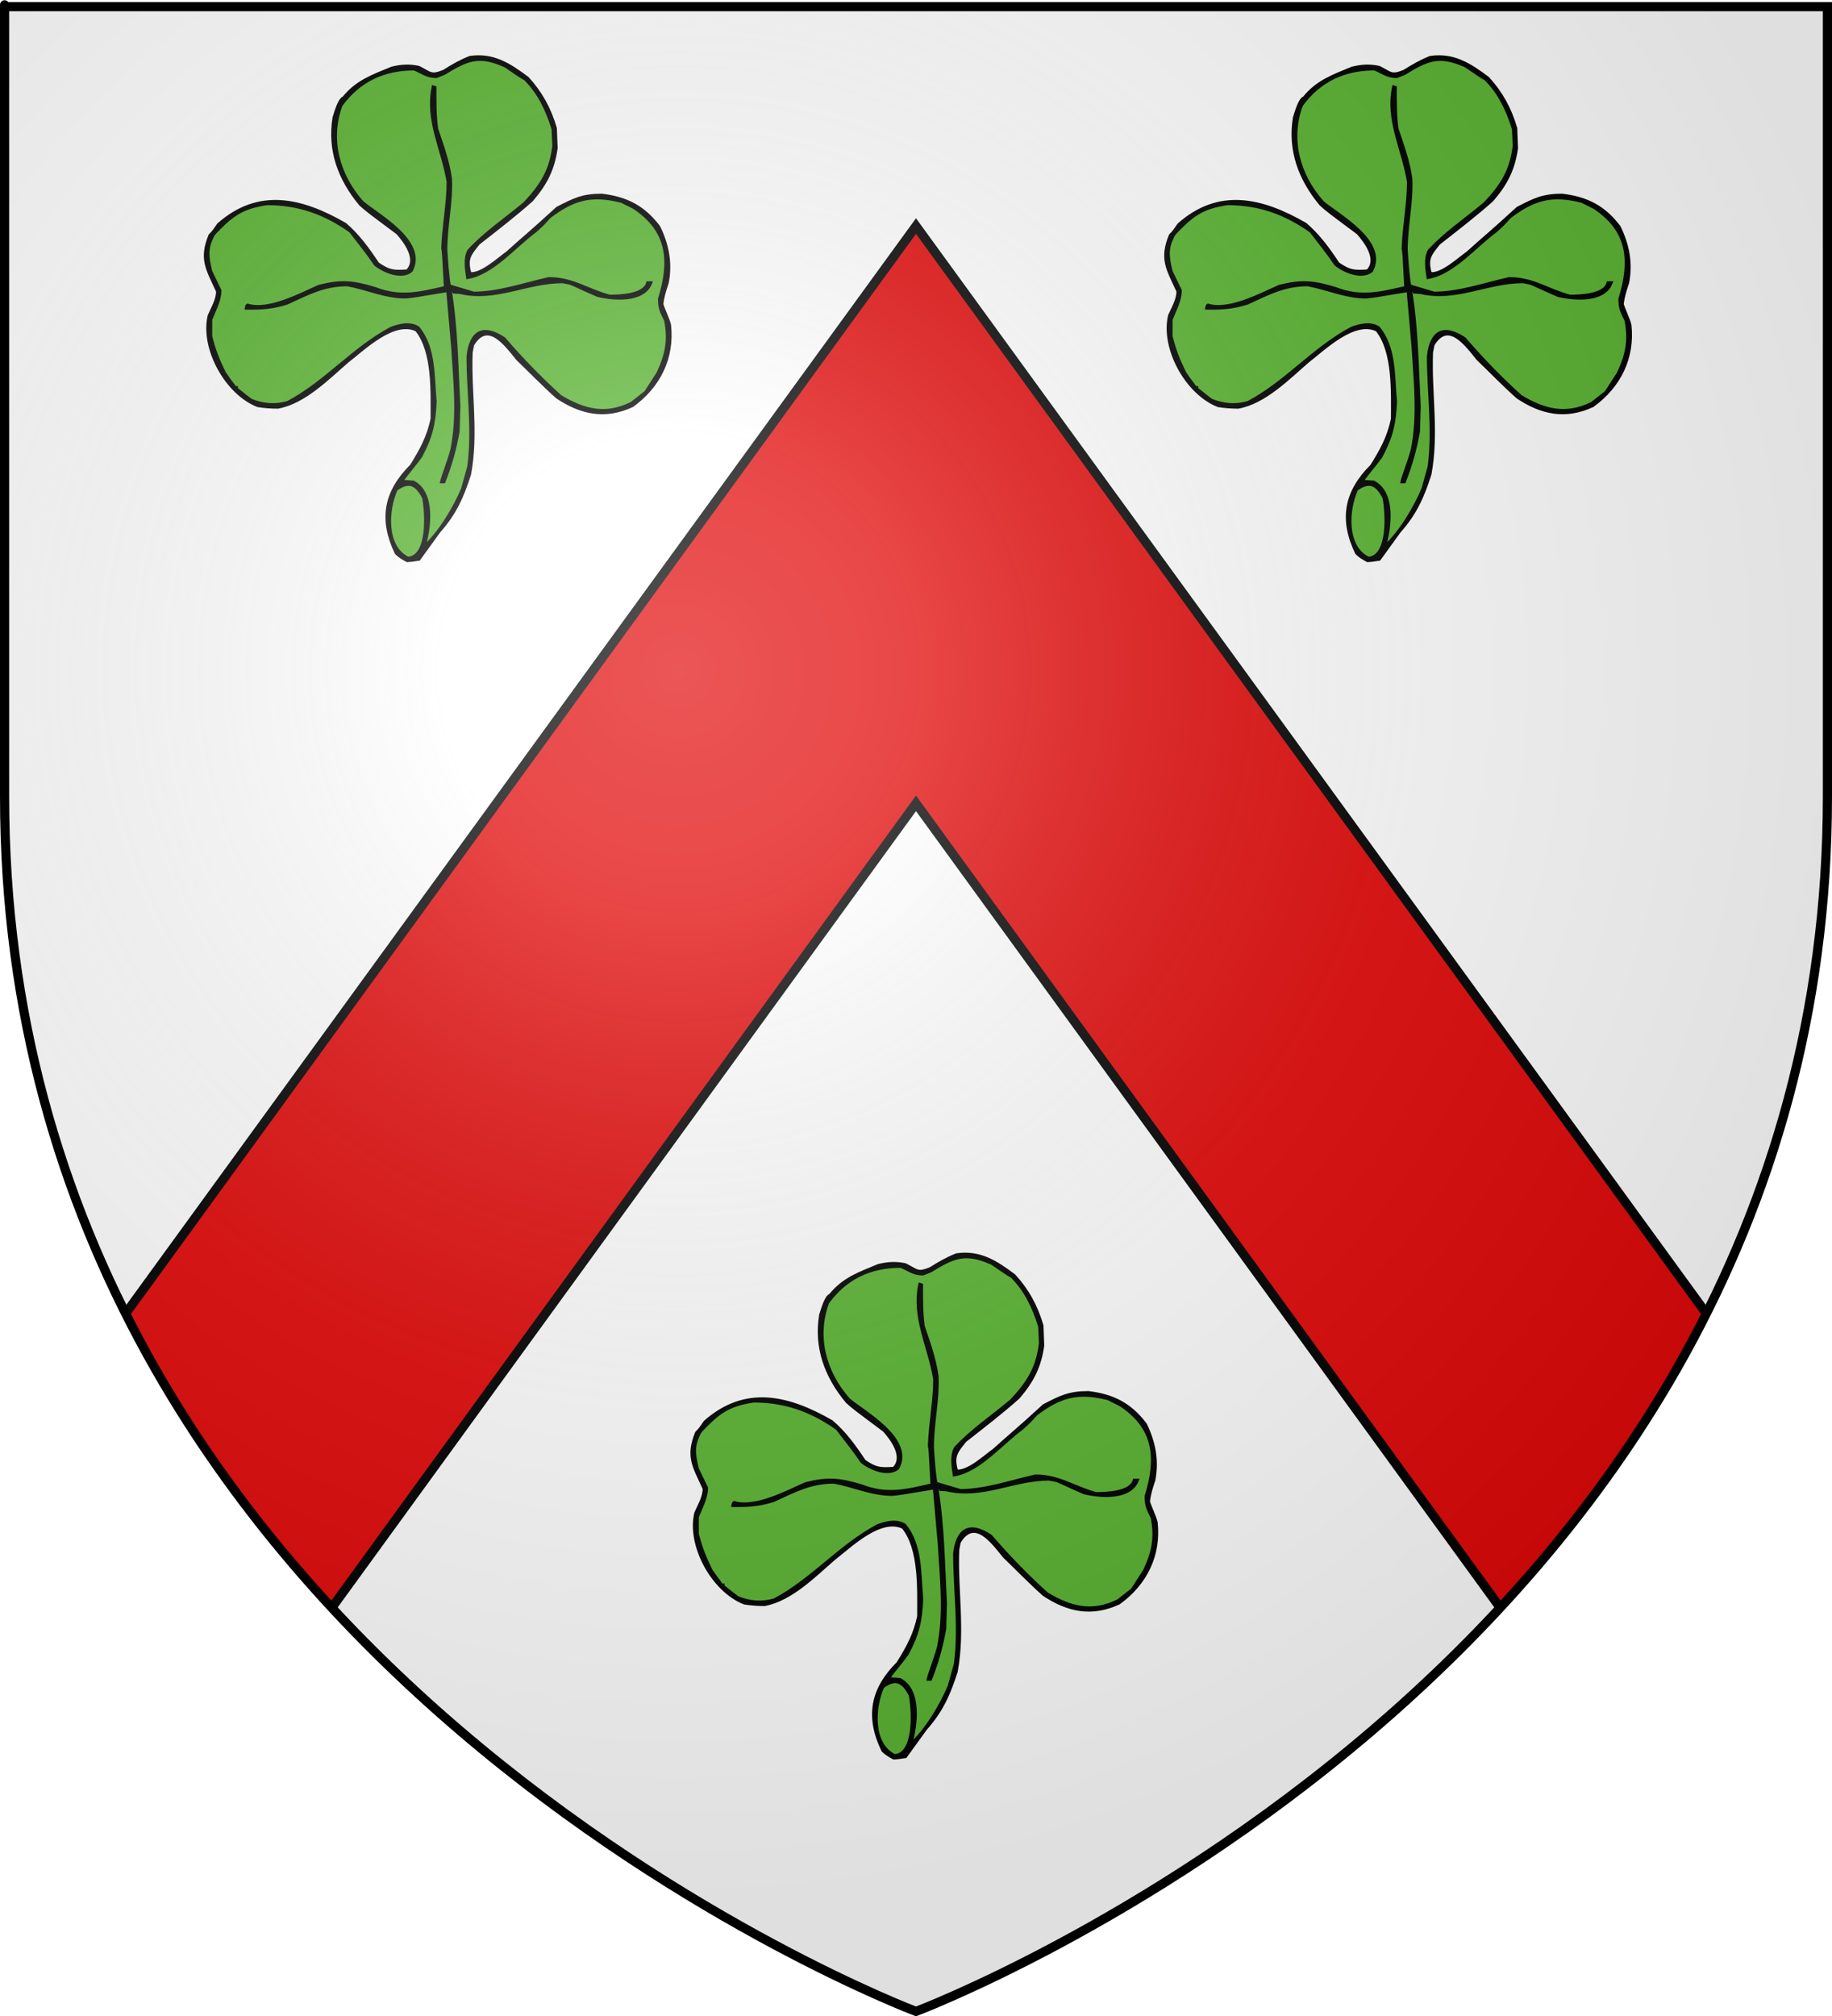
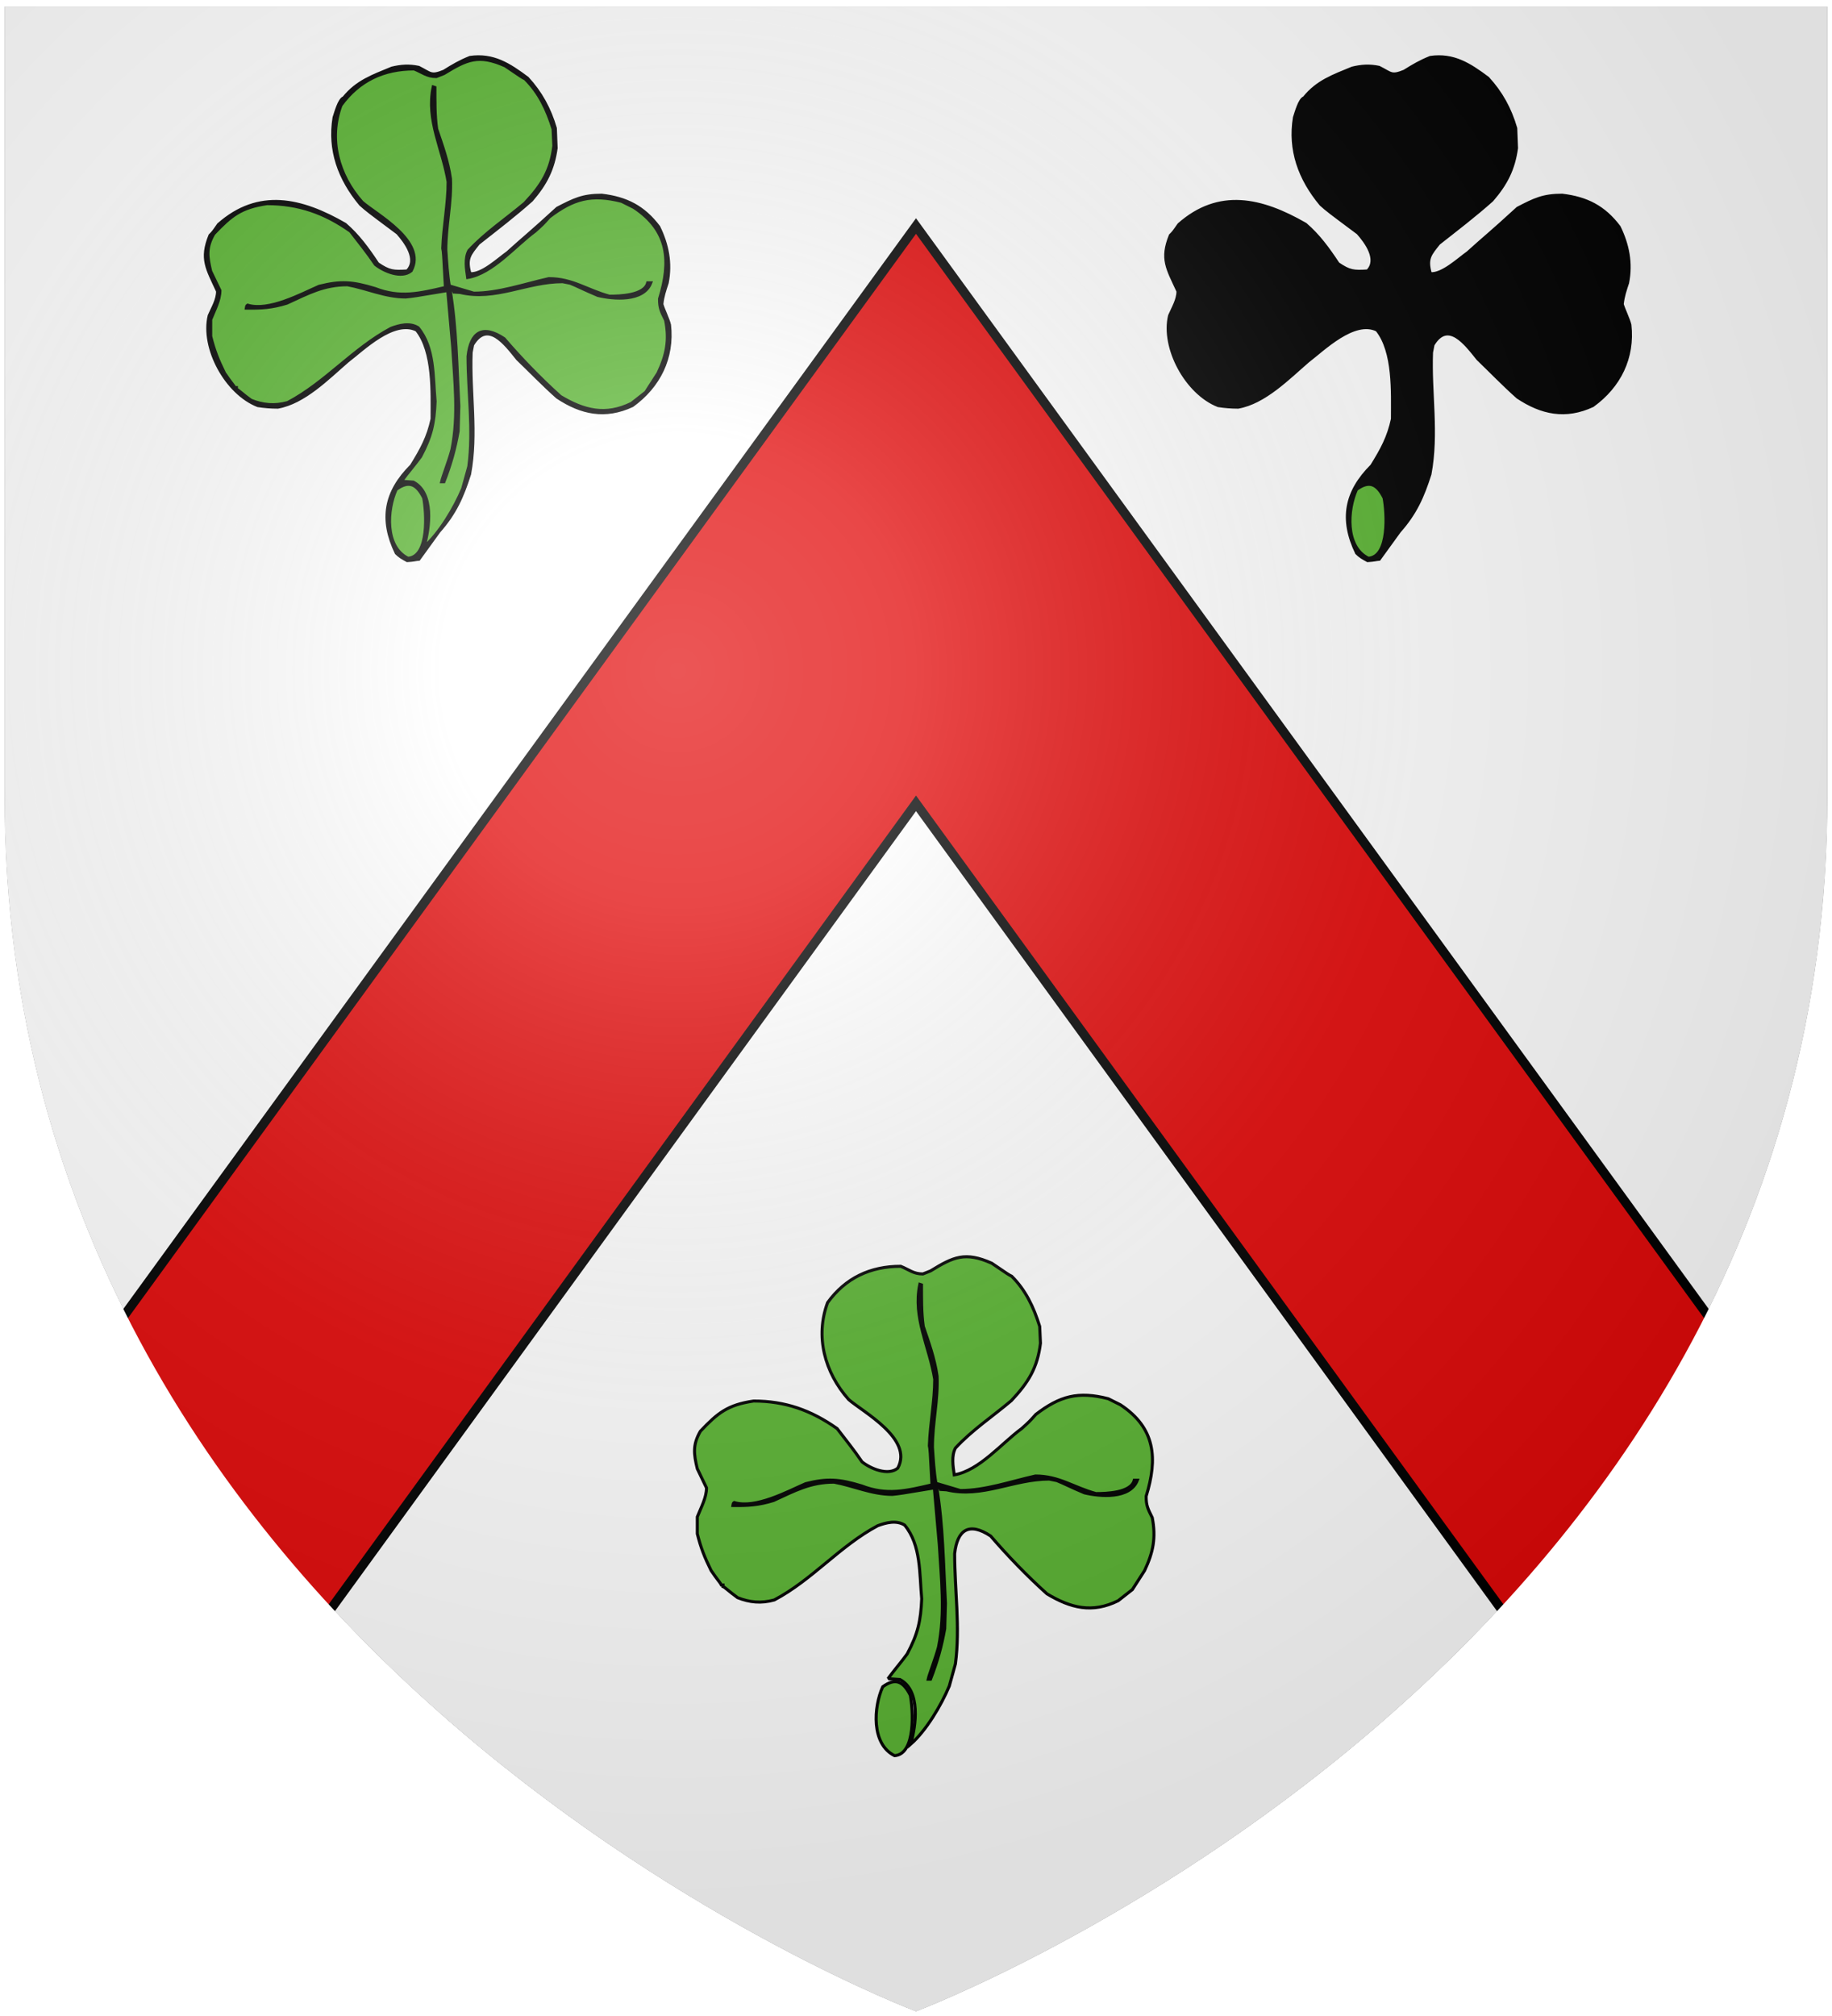
<svg xmlns="http://www.w3.org/2000/svg" xmlns:ns1="http://sodipodi.sourceforge.net/DTD/sodipodi-0.dtd" xmlns:ns2="http://www.inkscape.org/namespaces/inkscape" xmlns:xlink="http://www.w3.org/1999/xlink" height="660" width="600" version="1.0" id="svg2" ns1:version="0.32" ns2:version="0.44" ns1:docname="Blason_Vide_3D.svg" ns1:docbase="D:\Mes documents\Renaud-Notre Lapin" ns2:export-filename="/Users/olivier/Desktop/Blason Rouge/Blason_Vide_3D.png" ns2:export-xdpi="144" ns2:export-ydpi="144">
  <rect width="100%" height="100%" fill="#333333" stroke="none" />
  <ns1:namedview ns2:window-height="712" ns2:window-width="1024" ns2:pageshadow="2" ns2:pageopacity="0.0" guidetolerance="10.0" gridtolerance="10.0" objecttolerance="10.0" borderopacity="1.0" bordercolor="#666666" pagecolor="#ffffff" id="base" showgrid="false" height="660px" ns2:zoom="0.44547727" ns2:cx="396.46229" ns2:cy="478.04383" ns2:window-x="-4" ns2:window-y="-4" ns2:current-layer="layer3" />
  <desc id="desc4">Flag of Canton of Valais (Wallis)</desc>
  <defs id="defs6">
    <linearGradient id="linearGradient2893">
      <stop style="stop-color:white;stop-opacity:0.314;" offset="0" id="stop2895" />
      <stop id="stop2897" offset="0.19" style="stop-color:white;stop-opacity:0.251;" />
      <stop style="stop-color:#6b6b6b;stop-opacity:0.125;" offset="0.6" id="stop2901" />
      <stop style="stop-color:black;stop-opacity:0.125;" offset="1" id="stop2899" />
    </linearGradient>
    <linearGradient id="linearGradient2885">
      <stop id="stop2887" offset="0" style="stop-color:white;stop-opacity:1;" />
      <stop style="stop-color:white;stop-opacity:1;" offset="0.229" id="stop2891" />
      <stop id="stop2889" offset="1" style="stop-color:black;stop-opacity:1;" />
    </linearGradient>
    <linearGradient id="linearGradient2955">
      <stop id="stop2867" offset="0" style="stop-color:#fd0000;stop-opacity:1;" />
      <stop style="stop-color:#e77275;stop-opacity:0.659;" offset="0.5" id="stop2873" />
      <stop style="stop-color:black;stop-opacity:0.323;" offset="1" id="stop2959" />
    </linearGradient>
    <radialGradient ns2:collect="always" xlink:href="#linearGradient2955" id="radialGradient2961" cx="225.524" cy="218.901" fx="225.524" fy="218.901" r="300" gradientTransform="matrix(-4.167939e-4,2.183,-1.884,-3.599562e-4,615.597,-289.121)" gradientUnits="userSpaceOnUse" />
    <polygon id="star" transform="scale(53,53)" points="0,-1 0.588,0.809 -0.951,-0.309 0.951,-0.309 -0.588,0.809 0,-1 " />
    <clipPath id="clip">
      <path d="M 0,-200 L 0,600 L 300,600 L 300,-200 L 0,-200 z " id="path10" />
    </clipPath>
    <radialGradient ns2:collect="always" xlink:href="#linearGradient2955" id="radialGradient1911" gradientUnits="userSpaceOnUse" gradientTransform="matrix(-4.167939e-4,2.183,-1.884,-3.599562e-4,615.597,-289.121)" cx="225.524" cy="218.901" fx="225.524" fy="218.901" r="300" />
    <radialGradient ns2:collect="always" xlink:href="#linearGradient2955" id="radialGradient2865" gradientUnits="userSpaceOnUse" gradientTransform="matrix(0,1.749,-1.593,-1.049767e-7,551.788,-191.29)" cx="225.524" cy="218.901" fx="225.524" fy="218.901" r="300" />
    <radialGradient ns2:collect="always" xlink:href="#linearGradient2955" id="radialGradient2871" gradientUnits="userSpaceOnUse" gradientTransform="matrix(0,1.386,-1.323,-5.741131e-8,-158.082,-109.541)" cx="225.524" cy="218.901" fx="225.524" fy="218.901" r="300" />
    <radialGradient ns2:collect="always" xlink:href="#linearGradient2893" id="radialGradient3163" gradientUnits="userSpaceOnUse" gradientTransform="matrix(1.353,0,0,1.349,-77.629,-85.747)" cx="221.445" cy="226.331" fx="221.445" fy="226.331" r="300" />
  </defs>
  <g ns2:groupmode="layer" id="layer3" ns2:label="Fond écu" style="display:inline">
    <path d="M 300.000,658.500 C 300.000,658.500 598.500,546.180 598.500,260.728 C 598.500,-24.723 598.500,2.176 598.500,2.176 L 1.500,2.176 L 1.500,260.728 C 1.500,546.180 300.000,658.500 300.000,658.500 z" style="fill:#ffffff" id="path2855" />
  </g>
  <g ns2:groupmode="layer" id="layer4" ns2:label="Meubles" ns1:insensitive="true">
    <g id="g6">
      <path d="M 133.365,183.533 C 131.884,182.740 130.800,182.091 129.788,181.081 C 124.442,169.986 126.157,161.038 134.738,152.468 C 138.043,147.129 140.211,143.195 141.511,137.170 C 141.511,128.384 142.144,115.161 136.436,108.035 C 128.903,104.409 118.897,114.385 113.802,118.264 C 107.372,123.820 99.623,131.758 90.971,133.292 C 88.677,133.292 86.600,133.111 84.450,132.786 C 74.063,128.728 66.008,113.917 68.518,103.344 C 69.656,100.710 71.263,98.167 71.263,95.352 C 67.796,87.830 65.646,84.799 68.771,77.059 C 69.765,76.067 69.765,76.067 71.571,73.487 C 84.685,61.924 98.612,65.117 113.044,73.434 C 117.307,77.095 120.450,81.425 123.701,86.332 C 127.458,88.894 128.849,89.002 133.365,88.714 C 137.140,84.943 132.697,79.081 130.222,76.302 C 120.323,68.924 120.323,68.924 118.066,66.921 C 111.075,58.514 107.680,49.097 109.413,38.471 C 109.955,36.902 111.075,32.554 112.593,32.013 C 116.928,26.656 122.057,24.906 128.344,22.308 C 131.324,21.586 133.979,21.388 137.122,22.055 C 141.169,24.094 141.115,25.050 145.395,23.318 C 148.339,21.478 150.652,20.106 153.921,18.808 C 161.526,17.725 166.728,21.080 172.743,25.572 C 177.132,30.354 180.022,35.603 181.882,41.989 C 181.955,44.155 182.046,46.319 182.136,48.502 C 181.179,55.357 178.776,60.138 174.115,65.532 C 168.516,70.529 162.555,75.075 156.684,79.693 C 153.885,83.229 152.476,84.601 153.921,89.598 C 157.805,89.976 163.223,84.799 166.204,82.707 C 171.731,77.691 173.230,76.681 182.515,68.166 C 187.988,65.334 190.806,63.908 197.074,63.908 C 205.076,64.864 210.765,67.697 215.751,74.299 C 218.551,80.055 219.797,86.062 218.515,92.592 C 217.720,95.028 217.033,96.958 216.763,99.610 C 217.268,101.342 218.768,104.355 219.274,106.357 C 220.466,117.145 215.842,126.454 207.099,132.786 C 198.212,136.918 190.391,135.276 182.515,130.044 C 177.909,125.949 173.773,121.637 169.473,117.506 C 165.554,112.635 159.720,104.661 154.788,112.869 C 154.625,113.699 154.463,114.529 154.301,115.377 C 153.794,128.673 156.287,141.789 153.794,155.211 C 151.410,162.679 149.062,168.001 143.751,174.008 C 141.566,177.021 139.362,180.052 137.176,183.083 C 136.129,183.155 135.623,183.407 133.365,183.533 z" style="fill:#000000;stroke:black;stroke-width:1" id="path7" />
      <path d="M 133.618,182.776 C 125.923,178.987 126.736,166.846 129.734,160.226 C 133.943,157.141 136.490,158.458 138.766,162.986 C 139.669,167.640 140.663,182.271 133.618,182.776 z" style="fill:#5ab532;stroke:black;stroke-width:1" id="path8" />
      <path d="M 138.892,179.023 C 140.680,172.800 142.198,161.434 135.370,157.844 C 134.196,157.754 133.022,157.664 131.866,157.592 C 131.794,157.484 131.721,157.375 131.667,157.285 C 133.745,154.471 135.750,152.215 137.754,149.455 C 141.259,142.889 142.198,138.650 142.505,131.416 C 141.728,123.117 142.342,113.898 136.923,107.295 C 134.160,105.581 130.818,106.484 128.091,107.493 C 115.645,114.133 106.631,125.246 94.222,131.794 C 89.941,132.984 86.093,132.606 82.192,131.036 C 79.428,129.034 77.929,127.536 77.423,127.410 C 77.423,127.230 77.423,127.068 77.423,126.905 C 77.243,126.905 77.080,126.905 76.917,126.905 C 76.538,126.148 75.545,125.155 73.522,122.143 C 71.372,117.795 70.144,114.673 69.006,110.109 C 69.006,108.269 69.006,106.429 69.006,104.607 C 70.234,101.486 72.022,98.348 72.022,95.100 C 71.011,93.008 69.999,90.915 69.006,88.840 C 67.832,83.969 67.452,81.011 70.017,76.555 C 75.707,70.565 78.869,67.950 87.449,66.668 C 97.745,66.668 106.270,69.663 114.796,75.689 C 117.523,79.225 120.359,82.743 122.961,86.585 C 125.724,88.786 131.486,91.276 134.666,88.642 C 139.886,79.008 123.069,70.150 118.571,66.164 C 110.660,57.252 107.589,45.543 111.671,34.467 C 117.542,26.366 125.652,22.560 135.623,22.560 C 138.333,23.642 139.777,25.068 142.884,25.068 C 143.715,24.724 144.546,24.400 145.395,24.076 C 152.873,19.493 156.684,17.653 165.464,21.568 C 170.973,25.320 170.973,25.320 171.984,25.826 C 176.554,30.390 179.155,35.856 181.142,42.241 C 181.215,44.065 181.305,45.905 181.395,47.745 C 180.420,55.772 177.494,60.534 171.858,66.542 C 165.752,71.702 158.943,76.211 153.542,82.075 C 152.205,84.655 152.729,87.884 153.163,90.842 C 161.345,89.472 168.733,80.433 175.235,75.689 C 177.746,73.434 177.746,73.434 179.878,71.052 C 187.754,65.027 193.732,63.386 203.595,65.911 C 204.931,66.578 206.268,67.246 207.605,67.914 C 219.074,75.509 219.833,85.467 216.004,97.860 C 216.004,100.891 216.546,101.901 218.009,104.860 C 219.274,111.391 218.353,116.099 215.517,122.143 C 214.161,124.217 212.825,126.310 211.488,128.402 C 209.935,129.612 208.381,130.820 206.846,132.046 C 198.338,136.250 191.294,134.446 183.526,129.792 C 176.879,123.802 170.792,117.489 165.084,110.867 C 158.058,106.195 154.156,108.757 153.289,116.641 C 153.289,128.619 155.150,140.616 153.542,152.721 C 152.873,155.138 152.205,157.556 151.537,159.973 C 148.917,166.233 143.968,174.586 138.892,179.023 z" style="fill:#5ab532;stroke:black;stroke-width:1" id="path9" />
      <path d="M 144.636,157.718 C 145.016,155.968 147.021,150.953 148.014,147.201 C 150.272,135.926 148.917,124.830 148.267,113.627 C 147.726,107.440 147.183,101.252 146.642,95.100 C 135.370,96.976 135.370,96.976 132.860,97.228 C 126.157,97.228 120.161,94.396 113.802,93.224 C 106.036,93.224 100.977,96.020 93.969,99.232 C 89.074,100.747 85.588,100.945 80.675,100.873 C 80.801,100.116 80.801,100.116 81.108,99.917 C 88.153,102.010 98.503,96.344 104.518,93.729 C 111.617,91.943 115.446,92.232 122.834,94.468 C 130.999,97.644 137.357,96.110 145.883,94.108 C 145.269,82.580 145.269,82.580 145.016,81.317 C 145.269,73.885 146.768,66.831 146.768,59.524 C 145.034,48.809 139.579,39.409 141.890,28.460 C 142.072,28.514 142.234,28.568 142.433,28.640 C 142.451,33.186 142.361,37.605 143.011,42.241 C 144.836,47.636 146.696,52.669 147.526,58.514 C 147.888,66.308 146.009,73.849 146.009,81.823 C 146.280,85.719 146.497,89.634 147.147,93.602 C 149.821,94.396 152.494,95.190 155.168,95.984 C 163.331,95.984 171.677,93.026 179.751,91.222 C 187.518,91.222 192.197,94.956 199.584,96.976 C 202.872,96.976 211.073,96.778 212.121,92.592 C 212.445,92.592 212.789,92.592 213.132,92.592 C 210.711,98.834 200.849,97.932 195.809,96.724 C 191.040,94.722 189.288,93.729 186.778,92.719 C 185.929,92.538 185.098,92.376 184.267,92.214 C 172.436,92.214 162.320,98.528 150.652,95.732 C 149.983,95.678 149.314,95.642 148.647,95.606 C 148.575,95.406 148.502,95.208 148.447,95.028 C 148.086,94.956 147.744,94.902 147.400,94.848 C 149.478,107.187 149.604,120.230 150.272,132.912 C 150.182,135.673 150.109,138.433 150.037,141.193 C 149.008,147.021 147.599,152.089 145.395,157.718 C 145.142,157.718 144.890,157.718 144.636,157.718 z" style="fill:#000000;stroke:black;stroke-width:1" id="path10" />
    </g>
    <g id="g7">
      <path d="M 447.899,183.533 C 446.417,182.740 445.334,182.091 444.322,181.081 C 438.975,169.986 440.691,161.038 449.271,152.468 C 452.577,147.129 454.744,143.195 456.044,137.170 C 456.044,128.384 456.677,115.161 450.969,108.035 C 443.437,104.409 433.430,114.385 428.336,118.264 C 421.906,123.820 414.156,131.758 405.504,133.292 C 403.210,133.292 401.133,133.111 398.983,132.786 C 388.597,128.728 380.541,113.917 383.052,103.344 C 384.189,100.710 385.797,98.167 385.797,95.352 C 382.329,87.830 380.180,84.799 383.304,77.059 C 384.298,76.067 384.298,76.067 386.104,73.487 C 399.218,61.924 413.145,65.117 427.578,73.434 C 431.840,77.095 434.984,81.425 438.234,86.332 C 441.991,88.894 443.383,89.002 447.899,88.714 C 451.674,84.943 447.230,79.081 444.755,76.302 C 434.857,68.924 434.857,68.924 432.599,66.921 C 425.609,58.514 422.213,49.097 423.947,38.471 C 424.488,36.902 425.609,32.554 427.126,32.013 C 431.461,26.656 436.590,24.906 442.877,22.308 C 445.857,21.586 448.512,21.388 451.656,22.055 C 455.702,24.094 455.648,25.050 459.928,23.318 C 462.873,21.478 465.185,20.106 468.455,18.808 C 476.059,17.725 481.261,21.080 487.276,25.572 C 491.666,30.354 494.556,35.603 496.416,41.989 C 496.489,44.155 496.579,46.319 496.669,48.502 C 495.712,55.357 493.309,60.138 488.648,65.532 C 483.049,70.529 477.088,75.075 471.218,79.693 C 468.419,83.229 467.009,84.601 468.455,89.598 C 472.338,89.976 477.757,84.799 480.737,82.707 C 486.265,77.691 487.763,76.681 497.048,68.166 C 502.521,65.334 505.339,63.908 511.607,63.908 C 519.610,64.864 525.299,67.697 530.284,74.299 C 533.084,80.055 534.331,86.062 533.048,92.592 C 532.253,95.028 531.567,96.958 531.296,99.610 C 531.802,101.342 533.301,104.355 533.807,106.357 C 534.999,117.145 530.375,126.454 521.632,132.786 C 512.745,136.918 504.924,135.276 497.048,130.044 C 492.442,125.949 488.306,121.637 484.006,117.506 C 480.087,112.635 474.253,104.661 469.322,112.869 C 469.158,113.699 468.996,114.529 468.834,115.377 C 468.328,128.673 470.820,141.789 468.328,155.211 C 465.944,162.679 463.595,168.001 458.285,174.008 C 456.099,177.021 453.895,180.052 451.710,183.083 C 450.663,183.155 450.156,183.407 447.899,183.533 z" style="fill:#000000;stroke:black;stroke-width:1" id="path11" />
      <path d="M 448.151,182.776 C 440.457,178.987 441.269,166.846 444.268,160.226 C 448.476,157.141 451.023,158.458 453.299,162.986 C 454.202,167.640 455.196,182.271 448.151,182.776 z" style="fill:#5ab532;stroke:black;stroke-width:1" id="path12" />
-       <path d="M 453.426,179.023 C 455.214,172.800 456.731,161.434 449.904,157.844 C 448.729,157.754 447.555,157.664 446.399,157.592 C 446.327,157.484 446.255,157.375 446.201,157.285 C 448.278,154.471 450.283,152.215 452.287,149.455 C 455.792,142.889 456.731,138.650 457.038,131.416 C 456.262,123.117 456.876,113.898 451.456,107.295 C 448.693,105.581 445.352,106.484 442.624,107.493 C 430.178,114.133 421.165,125.246 408.755,131.794 C 404.475,132.984 400.627,132.606 396.726,131.036 C 393.962,129.034 392.462,127.536 391.956,127.410 C 391.956,127.230 391.956,127.068 391.956,126.905 C 391.776,126.905 391.613,126.905 391.451,126.905 C 391.071,126.148 390.078,125.155 388.055,122.143 C 385.906,117.795 384.678,114.673 383.539,110.109 C 383.539,108.269 383.539,106.429 383.539,104.607 C 384.768,101.486 386.556,98.348 386.556,95.100 C 385.544,93.008 384.532,90.915 383.539,88.840 C 382.365,83.969 381.986,81.011 384.550,76.555 C 390.241,70.565 393.402,67.950 401.982,66.668 C 412.278,66.668 420.803,69.663 429.330,75.689 C 432.057,79.225 434.893,82.743 437.494,86.585 C 440.257,88.786 446.020,91.276 449.199,88.642 C 454.420,79.008 437.602,70.150 433.105,66.164 C 425.193,57.252 422.122,45.543 426.204,34.467 C 432.076,26.366 440.185,22.560 450.156,22.560 C 452.866,23.642 454.310,25.068 457.418,25.068 C 458.249,24.724 459.080,24.400 459.928,24.076 C 467.407,19.493 471.218,17.653 479.997,21.568 C 485.506,25.320 485.506,25.320 486.517,25.826 C 491.088,30.390 493.689,35.856 495.675,42.241 C 495.748,44.065 495.838,45.905 495.928,47.745 C 494.953,55.772 492.027,60.534 486.391,66.542 C 480.285,71.702 473.476,76.211 468.075,82.075 C 466.738,84.655 467.262,87.884 467.696,90.842 C 475.879,89.472 483.267,80.433 489.769,75.689 C 492.279,73.434 492.279,73.434 494.412,71.052 C 502.287,65.027 508.265,63.386 518.128,65.911 C 519.465,66.578 520.801,67.246 522.138,67.914 C 533.608,75.509 534.367,85.467 530.537,97.860 C 530.537,100.891 531.079,101.901 532.543,104.860 C 533.807,111.391 532.886,116.099 530.050,122.143 C 528.695,124.217 527.358,126.310 526.022,128.402 C 524.468,129.612 522.915,130.820 521.380,132.046 C 512.871,136.250 505.827,134.446 498.060,129.792 C 491.412,123.802 485.325,117.489 479.618,110.867 C 472.591,106.195 468.689,108.757 467.822,116.641 C 467.822,128.619 469.683,140.616 468.075,152.721 C 467.407,155.138 466.738,157.556 466.070,159.973 C 463.450,166.233 458.501,174.586 453.426,179.023 z" style="fill:#5ab532;stroke:black;stroke-width:1" id="path13" />
      <path d="M 459.170,157.718 C 459.549,155.968 461.554,150.953 462.547,147.201 C 464.806,135.926 463.450,124.830 462.801,113.627 C 462.259,107.440 461.716,101.252 461.175,95.100 C 449.904,96.976 449.904,96.976 447.393,97.228 C 440.691,97.228 434.694,94.396 428.336,93.224 C 420.569,93.224 415.511,96.020 408.502,99.232 C 403.607,100.747 400.121,100.945 395.208,100.873 C 395.334,100.116 395.334,100.116 395.641,99.917 C 402.686,102.010 413.036,96.344 419.052,93.729 C 426.150,91.943 429.979,92.232 437.367,94.468 C 445.532,97.644 451.890,96.110 460.416,94.108 C 459.802,82.580 459.802,82.580 459.549,81.317 C 459.802,73.885 461.301,66.831 461.301,59.524 C 459.567,48.809 454.112,39.409 456.424,28.460 C 456.605,28.514 456.767,28.568 456.966,28.640 C 456.984,33.186 456.894,37.605 457.544,42.241 C 459.369,47.636 461.229,52.669 462.060,58.514 C 462.421,66.308 460.542,73.849 460.542,81.823 C 460.813,85.719 461.031,89.634 461.680,93.602 C 464.354,94.396 467.027,95.190 469.701,95.984 C 477.865,95.984 486.211,93.026 494.284,91.222 C 502.052,91.222 506.730,94.956 514.118,96.976 C 517.405,96.976 525.606,96.778 526.654,92.592 C 526.979,92.592 527.322,92.592 527.665,92.592 C 525.245,98.834 515.382,97.932 510.343,96.724 C 505.575,94.722 503.822,93.729 501.311,92.719 C 500.462,92.538 499.631,92.376 498.800,92.214 C 486.970,92.214 476.854,98.528 465.185,95.732 C 464.516,95.678 463.849,95.642 463.180,95.606 C 463.108,95.406 463.035,95.208 462.981,95.028 C 462.619,94.956 462.277,94.902 461.934,94.848 C 464.011,107.187 464.137,120.230 464.806,132.912 C 464.716,135.673 464.643,138.433 464.570,141.193 C 463.541,147.021 462.132,152.089 459.928,157.718 C 459.675,157.718 459.423,157.718 459.170,157.718 z" style="fill:#000000;stroke:black;stroke-width:1" id="path14" />
    </g>
    <g id="g8">
-       <path d="M 292.732,575.533 C 291.250,574.740 290.167,574.091 289.155,573.081 C 283.808,561.986 285.524,553.038 294.104,544.468 C 297.410,539.129 299.577,535.195 300.878,529.170 C 300.878,520.384 301.510,507.161 295.802,500.035 C 288.270,496.409 278.263,506.385 273.169,510.264 C 266.739,515.820 258.990,523.758 250.337,525.292 C 248.044,525.292 245.967,525.111 243.816,524.786 C 233.430,520.728 225.374,505.917 227.885,495.344 C 229.022,492.710 230.630,490.167 230.630,487.352 C 227.162,479.830 225.013,476.799 228.137,469.059 C 229.131,468.067 229.131,468.067 230.937,465.487 C 244.052,453.924 257.979,457.117 272.411,465.434 C 276.674,469.095 279.817,473.425 283.068,478.332 C 286.825,480.894 288.216,481.002 292.732,480.714 C 296.507,476.943 292.063,471.081 289.589,468.303 C 279.690,460.924 279.690,460.924 277.432,458.921 C 270.442,450.514 267.046,441.097 268.780,430.471 C 269.322,428.902 270.442,424.554 271.960,424.013 C 276.294,418.656 281.424,416.906 287.710,414.308 C 290.691,413.586 293.346,413.388 296.489,414.055 C 300.535,416.094 300.481,417.050 304.762,415.318 C 307.706,413.478 310.018,412.106 313.288,410.808 C 320.892,409.725 326.095,413.080 332.109,417.572 C 336.499,422.354 339.389,427.603 341.249,433.989 C 341.322,436.155 341.412,438.319 341.502,440.502 C 340.545,447.357 338.143,452.138 333.482,457.532 C 327.883,462.529 321.921,467.075 316.051,471.693 C 313.252,475.229 311.842,476.601 313.288,481.598 C 317.171,481.976 322.590,476.799 325.570,474.707 C 331.098,469.691 332.597,468.681 341.882,460.166 C 347.355,457.334 350.173,455.908 356.440,455.908 C 364.443,456.864 370.132,459.697 375.118,466.299 C 377.918,472.055 379.164,478.062 377.881,484.592 C 377.087,487.028 376.400,488.958 376.130,491.610 C 376.635,493.342 378.135,496.355 378.640,498.357 C 379.833,509.145 375.209,518.454 366.465,524.786 C 357.579,528.918 349.757,527.276 341.882,522.044 C 337.276,517.949 333.139,513.637 328.840,509.506 C 324.921,504.635 319.086,496.661 314.155,504.869 C 313.992,505.699 313.830,506.529 313.667,507.377 C 313.161,520.673 315.654,533.789 313.161,547.211 C 310.776,554.679 308.429,560.001 303.118,566.008 C 300.933,569.021 298.728,572.052 296.543,575.083 C 295.496,575.155 294.989,575.407 292.732,575.533 z" style="fill:#000000;stroke:black;stroke-width:1" id="path15" />
      <path d="M 292.984,574.776 C 285.290,570.987 286.103,558.846 289.101,552.226 C 293.310,549.141 295.856,550.458 298.133,554.986 C 299.036,559.640 300.030,574.271 292.984,574.776 z" style="fill:#5ab532;stroke:black;stroke-width:1" id="path16" />
      <path d="M 298.259,571.023 C 300.047,564.800 301.564,553.434 294.737,549.844 C 293.563,549.754 292.389,549.664 291.232,549.592 C 291.160,549.484 291.088,549.375 291.034,549.285 C 293.111,546.471 295.116,544.216 297.121,541.455 C 300.625,534.889 301.564,530.650 301.872,523.416 C 301.095,515.117 301.709,505.898 296.290,499.295 C 293.527,497.581 290.185,498.484 287.457,499.493 C 275.012,506.133 265.998,517.246 253.589,523.794 C 249.308,524.984 245.460,524.606 241.559,523.036 C 238.795,521.034 237.295,519.536 236.790,519.410 C 236.790,519.230 236.790,519.068 236.790,518.906 C 236.610,518.906 236.446,518.906 236.284,518.906 C 235.905,518.148 234.912,517.156 232.889,514.142 C 230.739,509.795 229.511,506.673 228.373,502.109 C 228.373,500.269 228.373,498.429 228.373,496.607 C 229.601,493.486 231.389,490.348 231.389,487.100 C 230.378,485.008 229.366,482.915 228.373,480.840 C 227.198,475.969 226.819,473.011 229.384,468.555 C 235.074,462.565 238.235,459.950 246.815,458.668 C 257.112,458.668 265.637,461.663 274.163,467.689 C 276.890,471.225 279.726,474.743 282.328,478.585 C 285.091,480.786 290.853,483.276 294.032,480.642 C 299.253,471.008 282.436,462.150 277.938,458.163 C 270.026,449.252 266.955,437.543 271.038,426.467 C 276.909,418.366 285.019,414.560 294.989,414.560 C 297.699,415.642 299.144,417.068 302.251,417.068 C 303.082,416.724 303.913,416.400 304.762,416.076 C 312.240,411.493 316.051,409.653 324.830,413.568 C 330.339,417.320 330.339,417.320 331.350,417.826 C 335.921,422.390 338.522,427.856 340.509,434.242 C 340.581,436.065 340.671,437.905 340.762,439.745 C 339.786,447.772 336.860,452.534 331.224,458.542 C 325.119,463.702 318.309,468.211 312.909,474.075 C 311.571,476.655 312.096,479.884 312.529,482.842 C 320.712,481.472 328.100,472.433 334.602,467.689 C 337.113,465.434 337.113,465.434 339.245,463.053 C 347.120,457.027 353.099,455.386 362.961,457.911 C 364.298,458.578 365.634,459.246 366.972,459.914 C 378.441,467.509 379.200,477.467 375.371,489.860 C 375.371,492.891 375.912,493.901 377.376,496.860 C 378.640,503.391 377.719,508.099 374.883,514.142 C 373.528,516.217 372.191,518.310 370.855,520.402 C 369.301,521.612 367.748,522.820 366.213,524.046 C 357.705,528.250 350.660,526.446 342.893,521.792 C 336.246,515.802 330.158,509.488 324.451,502.867 C 317.424,498.195 313.522,500.757 312.655,508.641 C 312.655,520.619 314.516,532.616 312.909,544.721 C 312.240,547.138 311.571,549.556 310.903,551.973 C 308.284,558.233 303.334,566.586 298.259,571.023 z" style="fill:#5ab532;stroke:black;stroke-width:1" id="path17" />
      <path d="M 304.003,549.718 C 304.382,547.968 306.388,542.953 307.381,539.201 C 309.639,527.926 308.284,516.830 307.634,505.627 C 307.092,499.440 306.550,493.252 306.008,487.100 C 294.737,488.976 294.737,488.976 292.226,489.229 C 285.524,489.229 279.528,486.396 273.169,485.224 C 265.402,485.224 260.344,488.020 253.336,491.232 C 248.440,492.747 244.955,492.945 240.041,492.873 C 240.167,492.116 240.167,492.116 240.475,491.917 C 247.519,494.010 257.869,488.344 263.885,485.729 C 270.984,483.943 274.813,484.232 282.201,486.468 C 290.365,489.644 296.723,488.110 305.249,486.108 C 304.636,474.580 304.636,474.580 304.382,473.317 C 304.636,465.885 306.134,458.831 306.134,451.524 C 304.400,440.809 298.946,431.409 301.257,420.460 C 301.438,420.514 301.600,420.568 301.800,420.640 C 301.818,425.186 301.728,429.605 302.377,434.242 C 304.202,439.636 306.062,444.669 306.893,450.514 C 307.255,458.308 305.376,465.849 305.376,473.823 C 305.647,477.719 305.864,481.634 306.514,485.602 C 309.188,486.396 311.860,487.190 314.534,487.984 C 322.698,487.984 331.044,485.026 339.118,483.222 C 346.885,483.222 351.563,486.956 358.951,488.976 C 362.239,488.976 370.439,488.778 371.488,484.592 C 371.812,484.592 372.155,484.592 372.499,484.592 C 370.078,490.834 360.216,489.932 355.176,488.724 C 350.407,486.722 348.655,485.729 346.144,484.719 C 345.295,484.538 344.465,484.376 343.634,484.214 C 331.802,484.214 321.687,490.528 310.018,487.732 C 309.350,487.678 308.681,487.642 308.013,487.606 C 307.941,487.406 307.868,487.208 307.814,487.028 C 307.453,486.956 307.110,486.902 306.767,486.848 C 308.844,499.187 308.970,512.230 309.639,524.912 C 309.549,527.673 309.476,530.433 309.404,533.193 C 308.375,539.020 306.965,544.089 304.762,549.718 C 304.509,549.718 304.256,549.718 304.003,549.718 z" style="fill:#000000;stroke:black;stroke-width:1" id="path18" />
    </g>
    <g id="g10">
      <path d="M 300.000,658.500 C 300.000,658.500 598.500,546.180 598.500,260.728 C 598.500,-24.723 598.500,2.176 598.500,2.176 L 1.500,2.176 L 1.500,260.728 C 1.500,546.180 300.000,658.500 300.000,658.500 L 680.000,740.000 L -80.000,740.000 L -80.000,-80.000 L 680.000,-80.000 L 680.000,740.000 z" style="fill:#ffffff" id="path21" />
    </g>
    <g id="g11">
      <path d="M 300.000,74.000 L 601.000,488.000 L 601.000,658.000 L 587.000,658.000 L 300.000,263.000 L 300.000,263.000 L 13.000,658.000 L -1.000,658.000 L -1.000,488.000 L 300.000,74.000 z" style="fill:#e20909;stroke:black;stroke-width:3" id="path20" />
    </g>
    <g id="g10">
      <path d="M 300.000,658.500 C 300.000,658.500 598.500,546.180 598.500,260.728 C 598.500,-24.723 598.500,2.176 598.500,2.176 L 1.500,2.176 L 1.500,260.728 C 1.500,546.180 300.000,658.500 300.000,658.500 L 680.000,740.000 L -80.000,740.000 L -80.000,-80.000 L 680.000,-80.000 L 680.000,740.000 z" style="fill:#ffffff" id="path19" />
    </g>
  </g>
  <g ns2:groupmode="layer" id="layer2" ns2:label="Reflet final" ns1:insensitive="true">
    <path ns1:nodetypes="cccccc" d="M 300,658.5 C 300,658.5 598.5,546.18 598.5,260.728 C 598.5,-24.723 598.5,2.176 598.5,2.176 L 1.5,2.176 L 1.5,260.728 C 1.5,546.18 300,658.5 300,658.5 z " style="opacity:1;fill:url(#radialGradient3163);fill-opacity:1;fill-rule:evenodd;stroke:none;stroke-width:1px;stroke-linecap:butt;stroke-linejoin:miter;stroke-opacity:1" id="path2875" ns2:export-xdpi="144" ns2:export-ydpi="144" />
  </g>
  <g ns2:groupmode="layer" id="layer1" ns2:label="Contour final" ns1:insensitive="true">
-     <path ns1:nodetypes="cccccc" d="M 300,658.5 C 300,658.5 1.5,546.18 1.5,260.728 C 1.5,-24.723 1.5,2.176 1.5,2.176 L 598.5,2.176 L 598.5,260.728 C 598.5,546.18 300,658.5 300,658.5 z " style="opacity:1;fill:none;fill-opacity:1;fill-rule:evenodd;stroke:#000000;stroke-width:3;stroke-linecap:butt;stroke-linejoin:miter;stroke-miterlimit:4;stroke-dasharray:none;stroke-opacity:1" id="path1411" ns2:export-xdpi="144" ns2:export-ydpi="144" />
-   </g>
+     </g>
</svg>